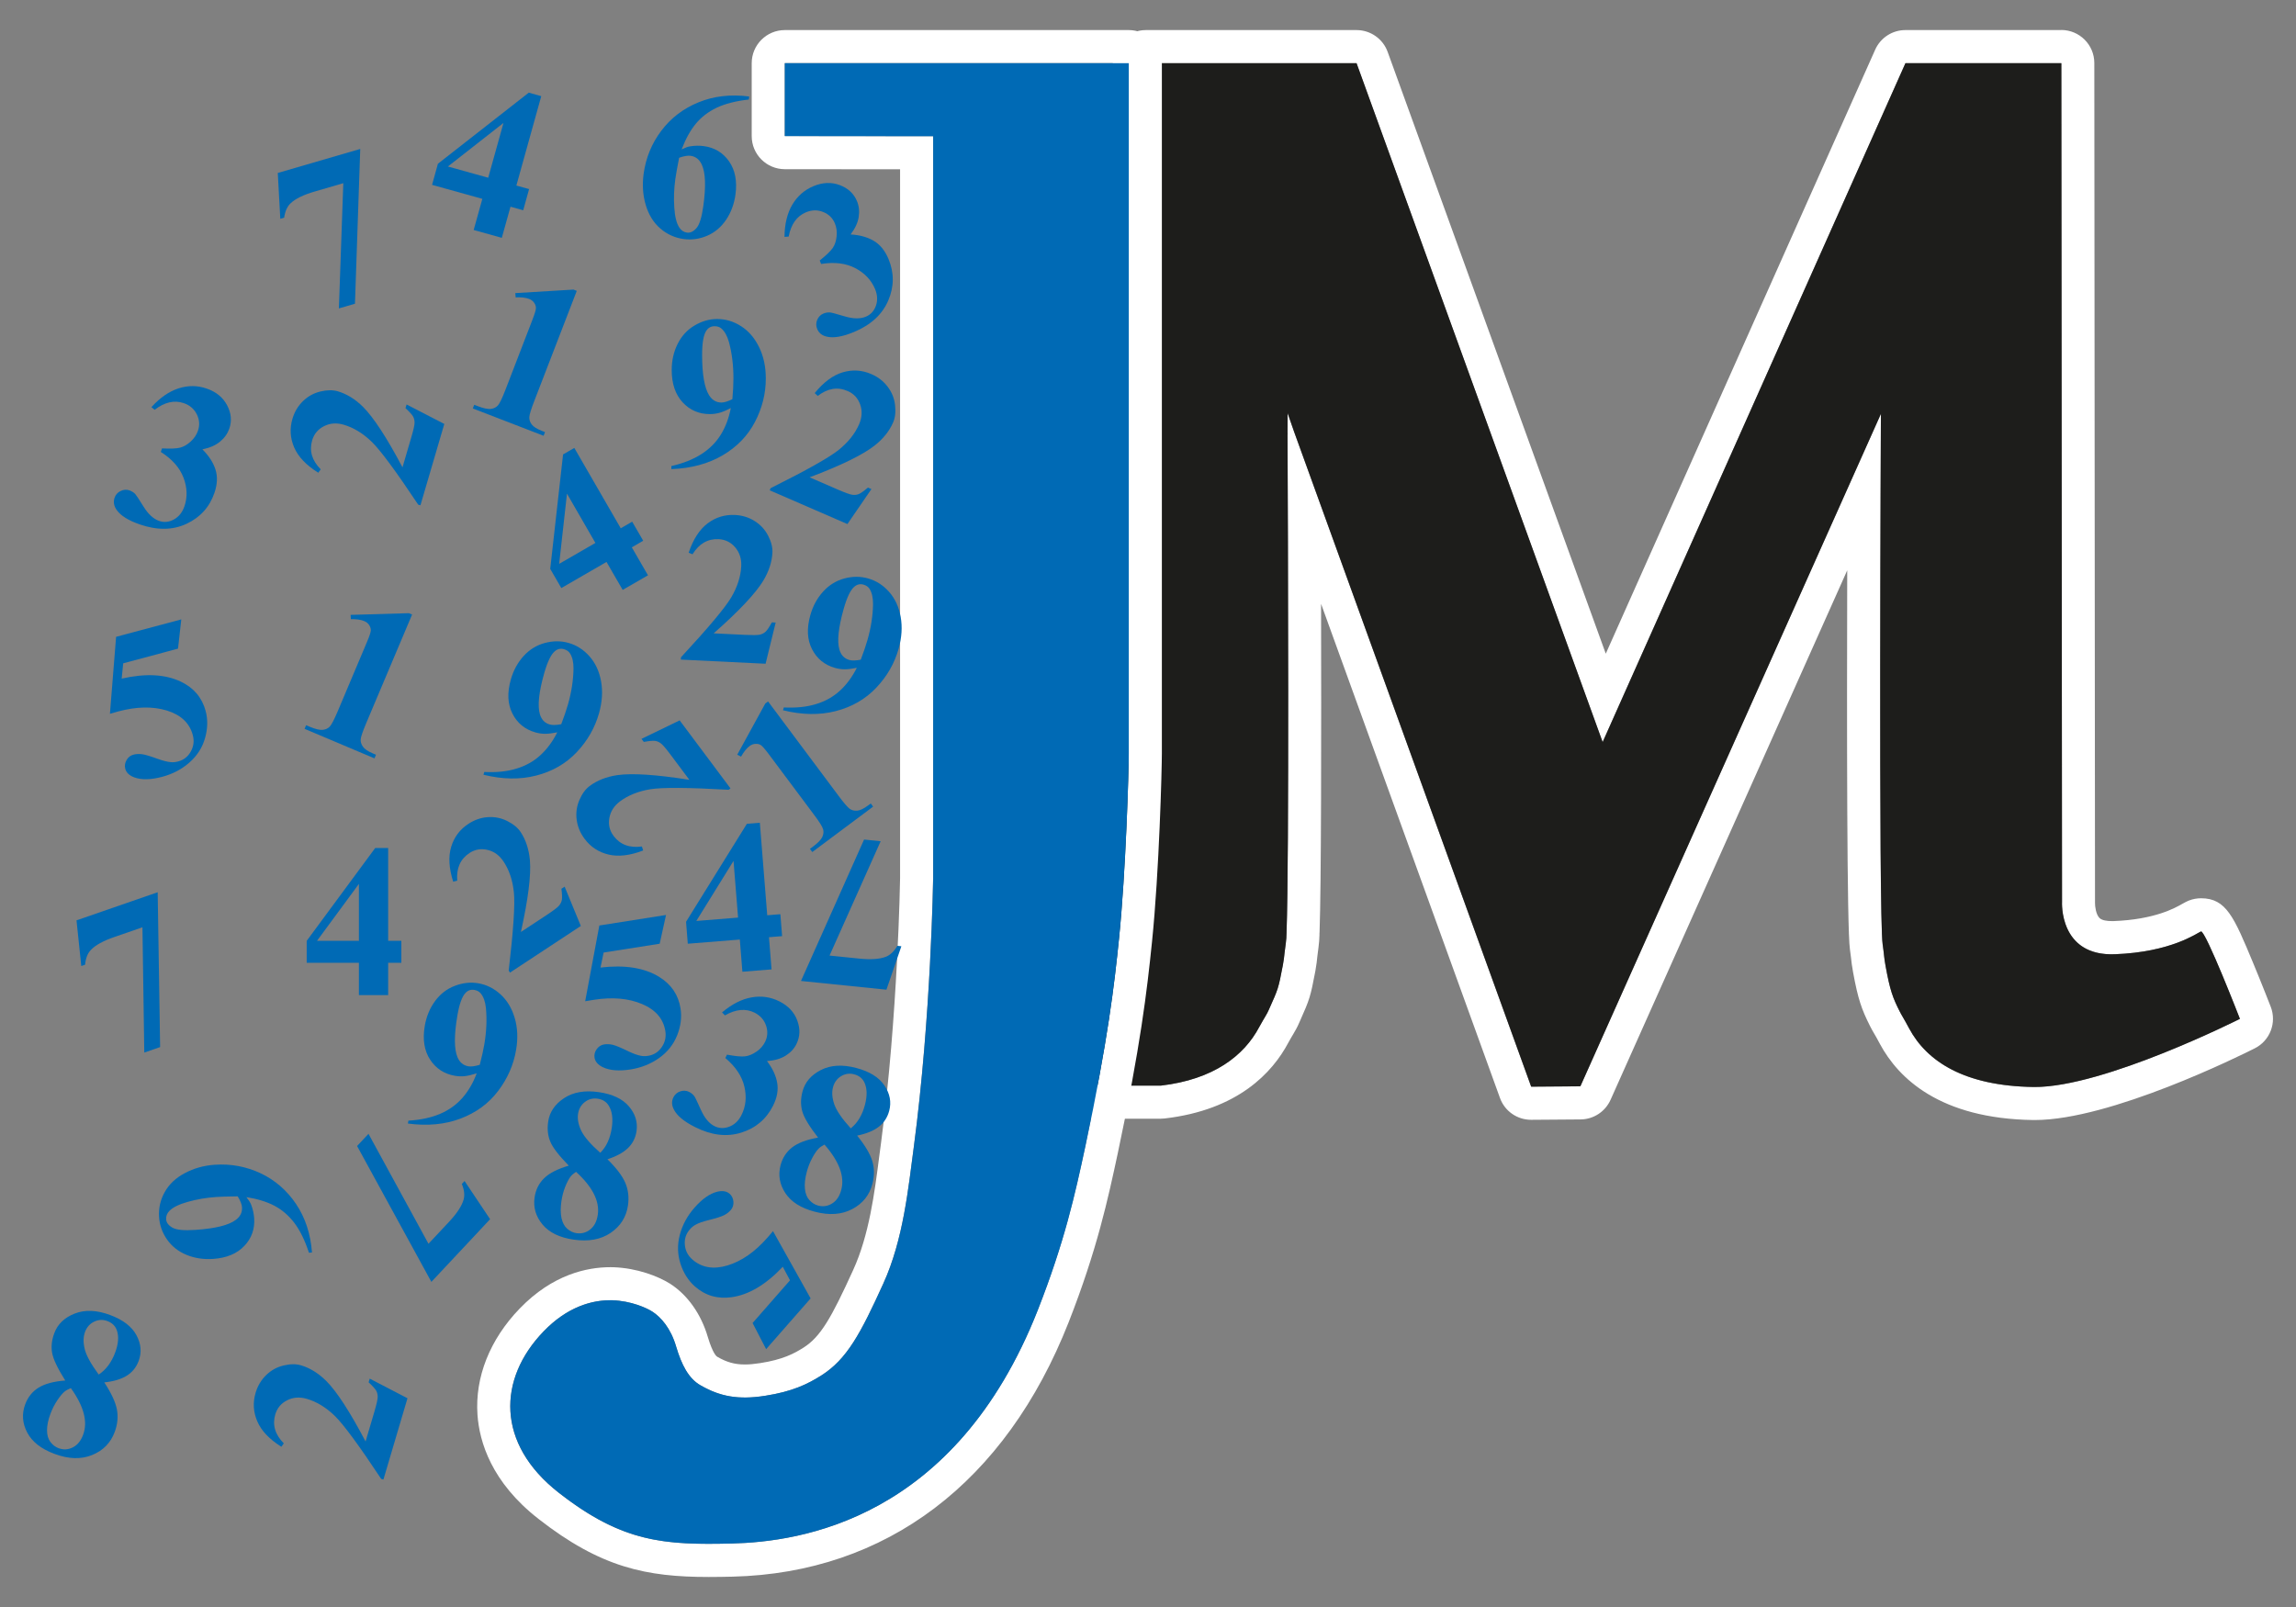
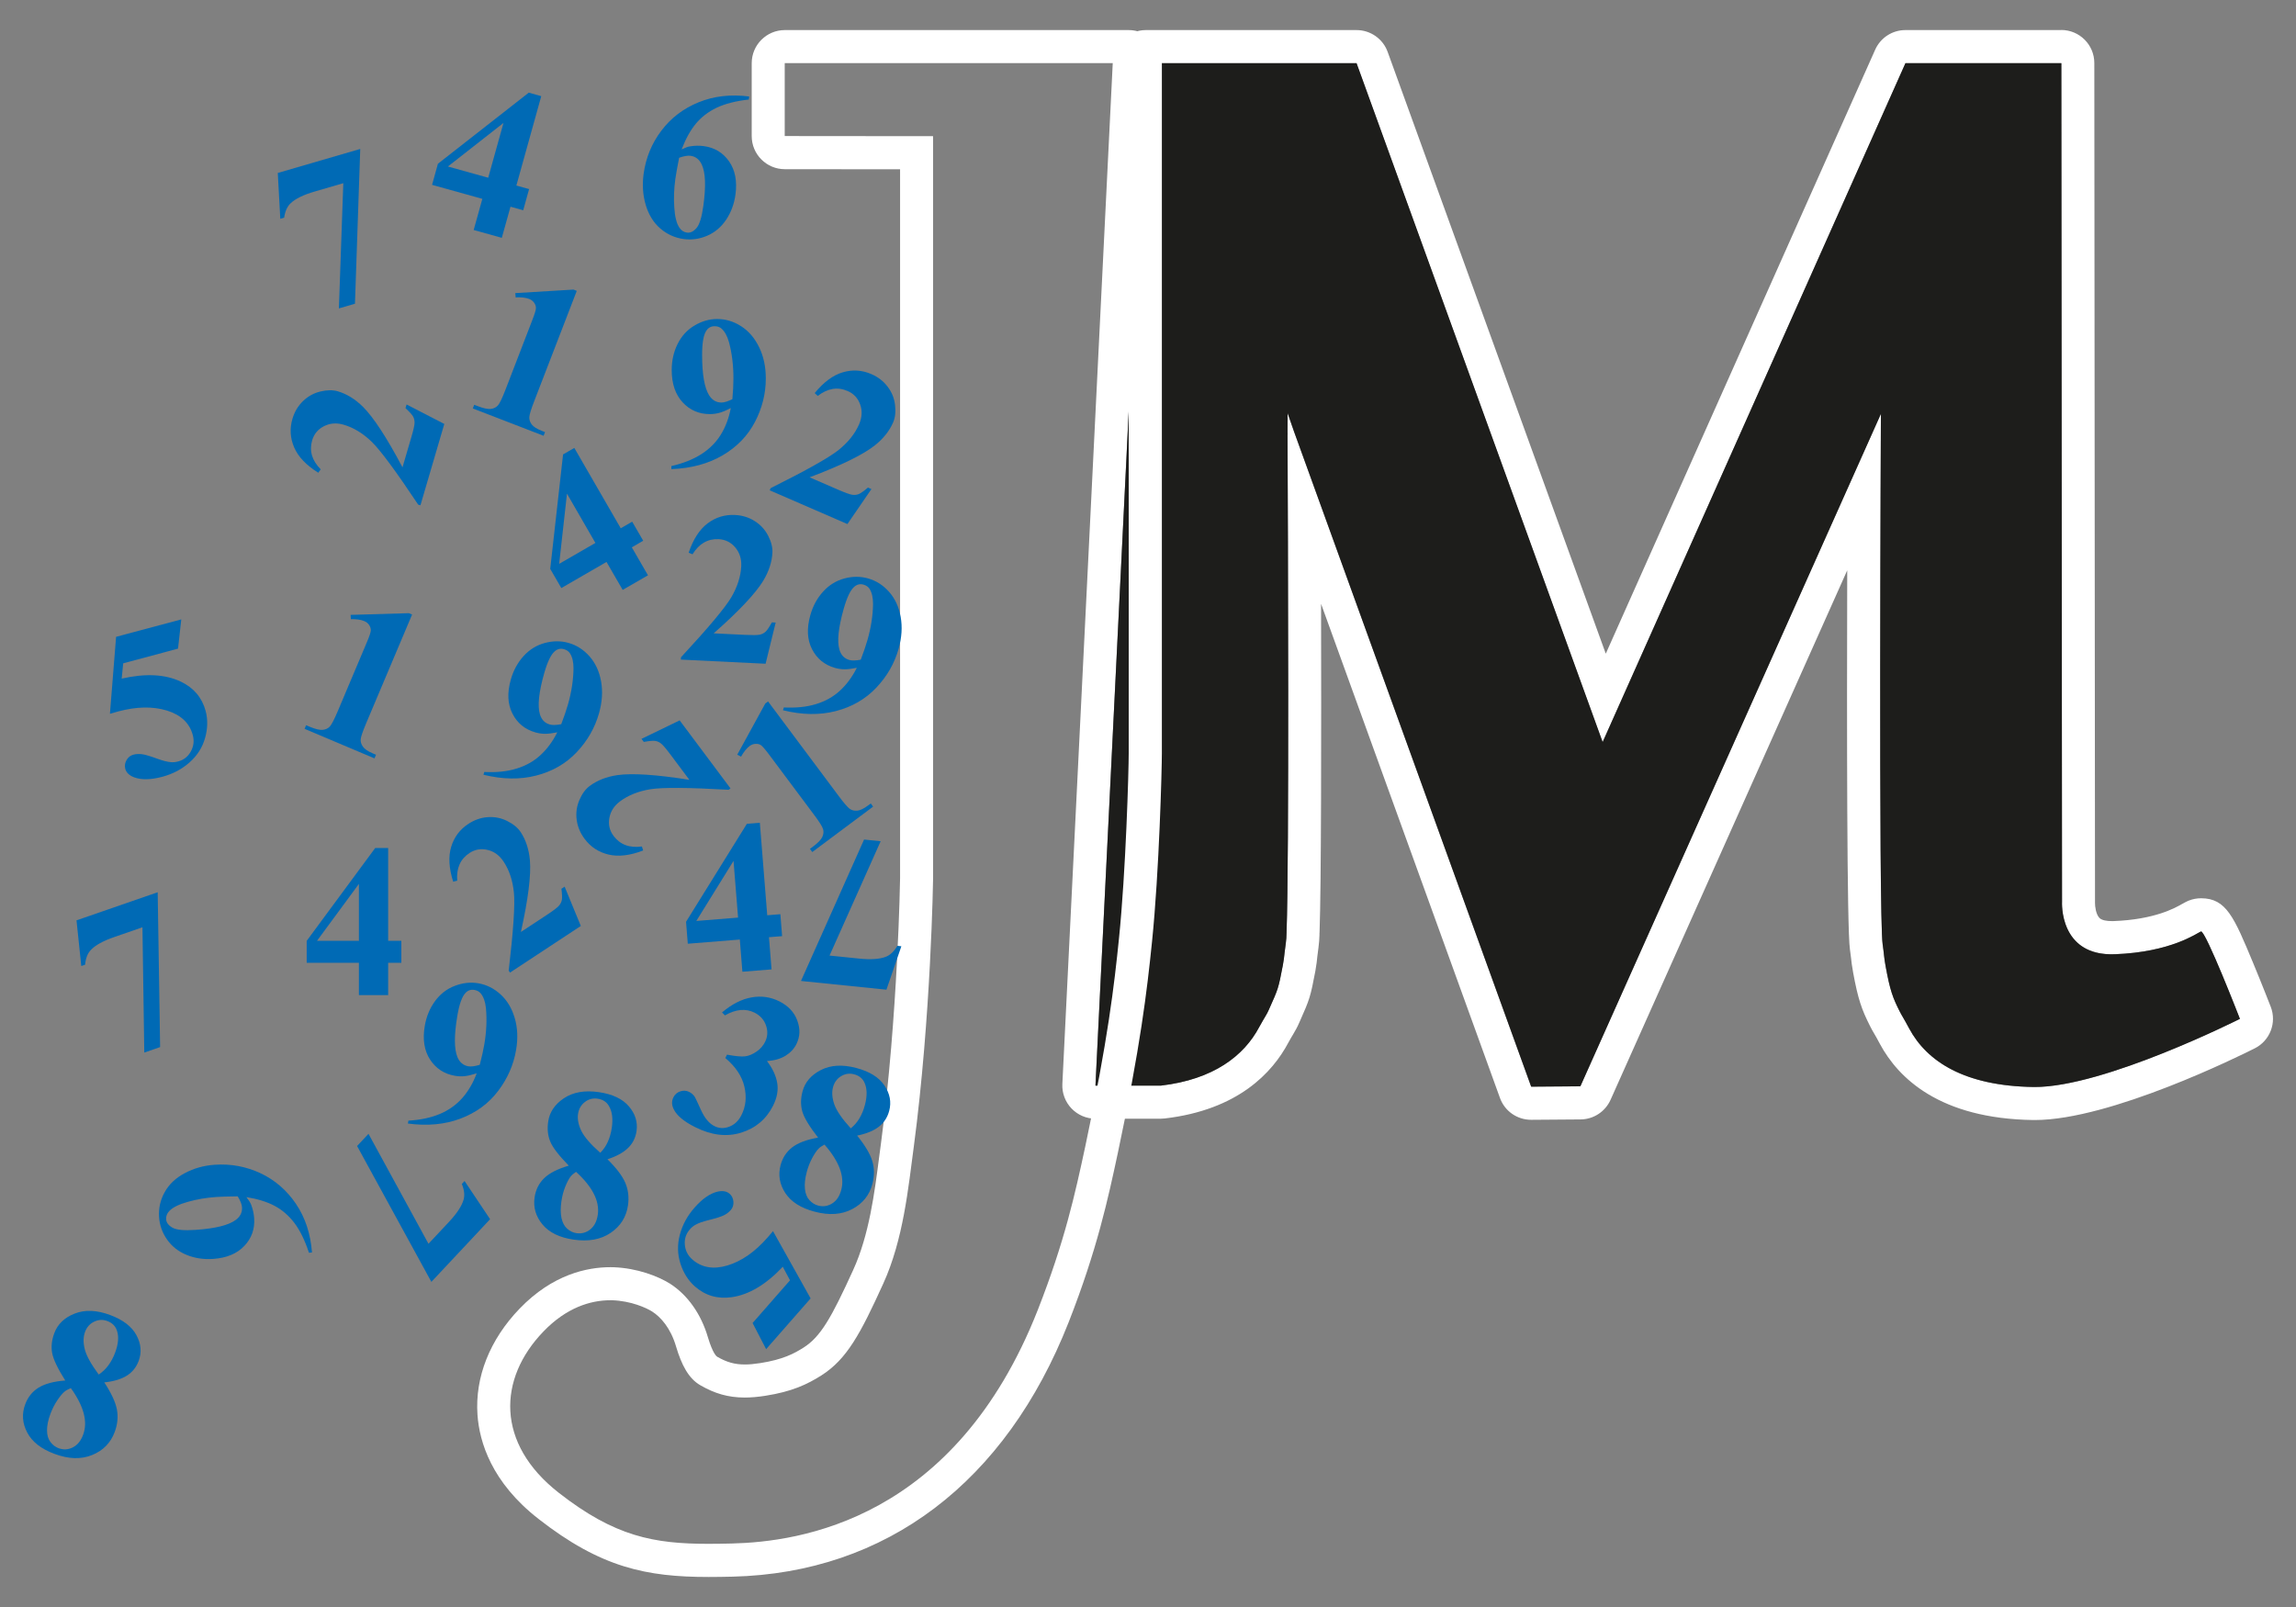
<svg xmlns="http://www.w3.org/2000/svg" id="Layer_1" version="1.1" viewBox="0 0 500 350">
  <rect x="0" y="0" width="500" height="350" fill="#808080" stroke="none" />
  <defs>
    <style>
      .st0 {
        fill: #1d1d1b;
      }

      .st1 {
        fill: #006ab5;
      }

      .st2 {
        fill: #fff;
      }
    </style>
  </defs>
  <g>
    <path class="st2" d="M448.89,13.76l.15,182.65s-.68,11.43,10.8,11.43c.23,0,.47,0,.71-.01,12.21-.45,17.84-4.57,18.74-4.96,0,0,.02,0,.03,0,1.07,0,8.46,19.04,8.46,19.04,0,0-29.41,14.84-44.66,14.84-.07,0-.15,0-.22,0-15.17-.21-23.3-5.59-27.14-12.73-1.24-2.34-1.6-2.78-2.11-3.81-1.46-2.9-2.06-4.47-3.02-9.73-.36-1.89-.36-2.91-.65-4.8-.92-6-.38-115.54-.38-115.54l-65.45,146.46-10.71.08-51.62-142.61-1.42-4.08s0,1.5-.02,4.21c.02.17.02.36,0,.56.09,19.86.37,92.97-.21,108.14v.17c-.04,1.13-.04,1.47-.16,2.32-.12.85-.21,1.52-.28,2.17-.08.82-.17,1.6-.36,2.62-1,5.24-1,5.12-3.05,9.72-.46,1.08-.85,1.51-2.12,3.82-3.29,6.2-9.91,11.39-21.4,12.73h-14.25l10.99-222.68h45.87l53.59,147.86L414.95,13.76h33.95M448.89,6.55h-33.95c-2.85,0-5.42,1.67-6.58,4.27l-58.67,131.55L302.19,11.3c-1.03-2.85-3.74-4.75-6.78-4.75h-45.87c-3.84,0-7.01,3.01-7.2,6.85l-10.99,222.68c-.1,1.97.62,3.9,1.98,5.33s3.25,2.24,5.22,2.24h14.25c.28,0,.56-.02.83-.05,16-1.86,23.48-10.01,26.93-16.51.44-.81.79-1.39,1.06-1.84.45-.77.88-1.49,1.33-2.55l.17-.38c2.08-4.66,2.27-5.26,3.32-10.8.25-1.39.36-2.39.44-3.23.06-.55.13-1.13.24-1.87.16-1.17.18-1.8.22-2.76v-.35c.01-.08.02-.17.02-.25v-.03c.37-10.07.39-43.4.33-71.52l38.96,107.63c1.03,2.86,3.74,4.75,6.78,4.75.02,0,.04,0,.06,0l10.71-.08c2.82-.02,5.37-1.69,6.53-4.27l51.54-115.32c-.09,34.37-.07,78.23.59,82.55.11.7.17,1.25.23,1.78.1.9.21,1.92.47,3.28,1.07,5.82,1.85,8.01,3.66,11.61.29.59.56,1.06.91,1.66.29.49.66,1.12,1.26,2.27,4,7.43,13.01,16.28,33.41,16.57h.32c16.49,0,44.74-14.02,47.91-15.62,3.31-1.67,4.81-5.58,3.47-9.04-.08-.2-1.9-4.9-3.89-9.68-4.11-9.87-5.81-13.96-11.29-13.96-.89,0-1.8.17-2.62.49-.09.03-.18.07-.26.11-.25.11-.68.32-1.26.65-1.47.84-5.94,3.39-14.9,3.72-.16,0-.3,0-.44,0-.9,0-2.09-.12-2.65-.69-.76-.77-.97-2.54-.96-3.22,0-.14,0-.18,0-.32l-.15-182.65c0-3.98-3.23-7.2-7.21-7.2h0Z" />
    <path class="st0" d="M238.56,236.44l10.99-222.68h45.87l53.59,147.86L414.95,13.76h33.95l.15,182.65s-.7,11.9,11.51,11.42c12.21-.45,17.84-4.57,18.74-4.96.96-.37,8.49,19.03,8.49,19.03,0,0-29.7,14.99-44.88,14.84-15.17-.21-23.3-5.59-27.14-12.73-1.24-2.34-1.6-2.78-2.11-3.81-1.46-2.9-2.06-4.47-3.02-9.73-.36-1.89-.36-2.91-.65-4.8-.92-6-.38-115.54-.38-115.54l-65.45,146.46-10.71.08-51.62-142.61-1.42-4.08s0,1.5-.02,4.21c.02.17.02.36,0,.56.09,19.86.37,92.97-.21,108.14v.17c-.04,1.13-.04,1.47-.16,2.32-.12.85-.21,1.52-.28,2.17-.08.82-.17,1.6-.36,2.62-1,5.24-1,5.12-3.05,9.72-.46,1.08-.85,1.51-2.12,3.82-3.29,6.2-9.91,11.39-21.4,12.73h-14.25Z" />
  </g>
  <g>
    <path class="st2" d="M245.8,13.76v150.27c0,3.85-.63,25.83-2.12,40.37-1.01,9.95-2.41,22.13-7.33,45.24-2.25,10.5-4.52,20.8-10.35,35.66-18.02,45.83-51.92,50.51-66.64,50.87-1.75.04-3.42.07-5.03.07-11.92,0-20.44-1.57-32.66-11.13-13.7-10.7-13.27-24.81-3.32-35.12,4.98-5.18,10.22-6.8,14.53-6.8.16,0,.32,0,.47,0,4.12.15,7.4,1.66,8.66,2.45,1.89,1.21,4.05,3.61,5.23,7.67,1.17,3.9,2.68,6.93,5.31,8.41,3.03,1.75,5.98,2.66,9.63,2.66,1.37,0,2.84-.13,4.45-.38,5.87-.91,9.18-2.51,12.21-4.42,5.6-3.55,8.54-9.1,13.5-20,4.39-9.62,5.47-20.97,6.66-29.86,3.77-28.44,4.2-58.42,4.2-58.42V29.66l-32.31-.03v-15.88h74.89M245.8,6.55h-74.89c-3.98,0-7.21,3.23-7.21,7.21v15.88c0,3.98,3.22,7.2,7.2,7.21l25.11.02v154.42c0,.19-.47,29.81-4.13,57.48-.13.96-.26,1.95-.39,2.97-1.04,8.09-2.22,17.25-5.69,24.85-4.75,10.43-7.09,14.55-10.81,16.91-2.03,1.28-4.44,2.6-9.44,3.38-1.28.2-2.36.3-3.35.3-2.21,0-3.95-.49-6.02-1.69-.09-.05-.92-.58-2.02-4.24-1.47-5.04-4.41-9.21-8.25-11.67-2.61-1.63-7.15-3.39-12.28-3.58-.28,0-.51-.01-.73-.01-5.04,0-12.55,1.56-19.73,9.01-6.5,6.73-9.76,14.95-9.19,23.14.42,5.94,3.06,14.69,13.27,22.66,13.61,10.64,23.54,12.66,37.1,12.66,1.66,0,3.39-.03,5.2-.07,33.45-.82,59.44-20.51,73.18-55.44,6.19-15.78,8.58-26.94,10.69-36.79,4.91-23.09,6.37-35.4,7.45-46.02,1.57-15.34,2.15-37.71,2.15-41.1V13.76c0-3.98-3.23-7.21-7.21-7.21h0Z" />
-     <path class="st1" d="M170.91,13.76v15.88l32.31.03v161.62s-.43,29.99-4.2,58.42c-1.19,8.89-2.27,20.24-6.66,29.86-4.96,10.91-7.91,16.45-13.5,20-3.02,1.91-6.34,3.51-12.21,4.42-5.89.94-9.91.14-14.08-2.27-2.63-1.48-4.14-4.5-5.31-8.41-1.18-4.06-3.34-6.46-5.23-7.67-1.26-.79-4.54-2.3-8.66-2.45-4.4-.12-9.84,1.43-15,6.8-9.94,10.31-10.38,24.42,3.32,35.12,13.87,10.85,22.97,11.41,37.69,11.06,14.72-.36,48.62-5.04,66.64-50.87,5.83-14.86,8.1-25.16,10.35-35.66,4.91-23.11,6.32-35.29,7.33-45.24,1.48-14.54,2.12-36.53,2.12-40.37V13.76h-74.89Z" />
  </g>
  <path class="st1" d="M73.8,67.16l.96-27.26-6.25,1.82c-2.45.71-4.19,1.57-5.23,2.56-.73.69-1.2,1.74-1.4,3.13l-.84.25-.55-9.99,17.96-5.23-1.15,33.71-3.49,1.02Z" />
-   <path class="st1" d="M35.02,98.43l.26-.77c1.83.09,3.14.04,3.92-.16.79-.19,1.56-.64,2.32-1.33.76-.69,1.29-1.48,1.59-2.36.42-1.21.33-2.4-.25-3.57-.59-1.17-1.53-1.99-2.85-2.44-2.05-.7-4.16-.22-6.33,1.45l-.71-.57c1.89-2.08,3.86-3.44,5.93-4.1,2.06-.66,4.1-.65,6.11.05,2.06.71,3.54,1.92,4.44,3.63.91,1.71,1.07,3.41.49,5.09-.38,1.09-1.05,2.04-2.02,2.84-.97.8-2.25,1.36-3.84,1.68,1.42,1.42,2.37,2.89,2.85,4.42.48,1.53.4,3.21-.23,5.05-1.06,3.1-3.09,5.34-6.07,6.74-2.99,1.4-6.36,1.45-10.13.16-2.51-.86-4.2-1.91-5.07-3.14-.63-.87-.79-1.76-.48-2.69.23-.67.67-1.16,1.32-1.47.64-.31,1.28-.36,1.91-.14.48.17.9.43,1.25.77.19.2.81,1.12,1.83,2.77,1.02,1.65,2.16,2.69,3.4,3.12,1.08.37,2.15.26,3.22-.33,1.07-.59,1.82-1.54,2.28-2.85.69-2,.62-4.08-.2-6.25-.83-2.17-2.48-4.04-4.95-5.6Z" />
  <path class="st1" d="M157.96,230.42l.36-.72c1.8.34,3.1.46,3.91.37.8-.09,1.63-.43,2.48-1.01.85-.58,1.48-1.29,1.89-2.12.57-1.14.65-2.34.22-3.58-.42-1.24-1.26-2.17-2.49-2.8-1.93-.97-4.09-.77-6.46.59l-.63-.65c2.15-1.81,4.29-2.9,6.43-3.27,2.13-.38,4.15-.09,6.05.86,1.94.98,3.25,2.37,3.91,4.19.67,1.82.6,3.52-.19,5.11-.52,1.04-1.31,1.89-2.38,2.55-1.07.66-2.41,1.05-4.04,1.15,1.22,1.6,1.96,3.18,2.23,4.76.27,1.58-.03,3.23-.9,4.97-1.47,2.92-3.78,4.88-6.92,5.86-3.15.99-6.5.59-10.06-1.2-2.37-1.19-3.91-2.45-4.6-3.79-.51-.94-.55-1.85-.11-2.72.32-.63.82-1.06,1.5-1.28.68-.22,1.32-.18,1.91.12.45.23.83.54,1.13.93.17.23.65,1.22,1.44,2.99.8,1.78,1.78,2.96,2.95,3.54,1.02.51,2.1.55,3.24.11,1.13-.44,2.02-1.28,2.64-2.52.95-1.89,1.16-3.96.63-6.22-.53-2.26-1.91-4.33-4.16-6.22Z" />
-   <path class="st1" d="M178.82,57.49l-.31-.75c1.43-1.15,2.37-2.06,2.83-2.72.46-.67.74-1.51.85-2.54.11-1.02-.02-1.96-.37-2.81-.49-1.18-1.35-2.02-2.56-2.5-1.21-.49-2.46-.47-3.75.07-1.99.83-3.25,2.6-3.76,5.29l-.91.06c.03-2.81.6-5.15,1.7-7.01,1.1-1.86,2.64-3.21,4.6-4.03,2.01-.84,3.92-.92,5.73-.24,1.81.68,3.06,1.84,3.75,3.48.45,1.07.57,2.22.38,3.47-.19,1.24-.78,2.51-1.76,3.8,2.01.12,3.69.59,5.07,1.41,1.37.82,2.43,2.14,3.18,3.93,1.26,3.02,1.24,6.05-.06,9.07-1.3,3.03-3.79,5.31-7.47,6.84-2.45,1.02-4.41,1.36-5.87,1.02-1.05-.23-1.76-.79-2.13-1.69-.27-.65-.27-1.31,0-1.97.28-.65.72-1.11,1.34-1.37.47-.2.95-.28,1.45-.25.27.01,1.34.3,3.2.85,1.86.56,3.4.58,4.61.07,1.05-.44,1.79-1.24,2.19-2.38.41-1.15.34-2.36-.19-3.65-.82-1.95-2.25-3.46-4.3-4.54-2.05-1.07-4.53-1.38-7.43-.91Z" />
  <path class="st1" d="M95.37,35.66l19.78-15.48,2.72.76-5.42,19.47,2.77.77-1.28,4.61-2.77-.77-1.89,6.78-6.13-1.71,1.89-6.78-10.95-3.05,1.28-4.62ZM97.53,36.26l8.79,2.45,3.32-11.93-12.11,9.49Z" />
  <path class="st1" d="M96.76,92.32l-5.2,17.73-.49-.14c-4.88-7.33-8.27-11.91-10.16-13.73-1.9-1.82-3.91-3.04-6.04-3.67-1.56-.46-2.99-.36-4.31.31-1.31.66-2.17,1.69-2.58,3.08-.67,2.28-.05,4.39,1.86,6.32l-.53.74c-2.61-1.63-4.36-3.46-5.24-5.49-.88-2.03-1.01-4.11-.39-6.24.45-1.53,1.21-2.81,2.29-3.86,1.08-1.05,2.34-1.75,3.79-2.1,1.44-.35,2.71-.36,3.79-.05,1.97.58,3.81,1.71,5.51,3.4,2.3,2.3,5.16,6.68,8.59,13.16l1.91-6.51c.47-1.6.71-2.66.72-3.18,0-.52-.1-.98-.33-1.39-.22-.4-.78-1.01-1.65-1.81l.24-.8,8.21,4.24Z" />
  <path class="st1" d="M184.57,114.15l-16.95-7.36.2-.47c7.88-3.93,12.84-6.72,14.88-8.38,2.04-1.66,3.5-3.5,4.39-5.54.64-1.49.72-2.92.23-4.3-.49-1.38-1.4-2.37-2.74-2.94-2.18-.95-4.34-.59-6.5,1.07l-.66-.62c1.94-2.38,3.98-3.89,6.1-4.52,2.12-.63,4.2-.5,6.24.39,1.46.63,2.64,1.55,3.55,2.75.91,1.2,1.45,2.54,1.61,4.02.17,1.48.02,2.73-.43,3.77-.82,1.88-2.17,3.57-4.06,5.05-2.57,2-7.28,4.3-14.12,6.89l6.22,2.7c1.53.66,2.55,1.03,3.07,1.1.51.07.99.02,1.41-.15.43-.18,1.1-.65,2-1.42l.76.33-5.23,7.62Z" />
  <path class="st1" d="M25.28,138.7l14.2-3.8-.71,6.37-11.94,3.2-.33,3.33c5.19-1.18,9.5-.96,12.9.67,2.8,1.34,4.6,3.47,5.38,6.37.5,1.86.46,3.83-.12,5.89-.58,2.06-1.7,3.83-3.37,5.31-1.67,1.48-3.65,2.53-5.94,3.14-2.48.66-4.5.71-6.08.14-1.1-.41-1.76-1.03-1.99-1.87-.17-.64-.08-1.27.27-1.89.35-.62.85-1.02,1.49-1.19.58-.16,1.2-.19,1.86-.11.66.08,1.85.43,3.57,1.06,1.07.38,1.98.61,2.69.67.51.06,1.06,0,1.64-.15,1.22-.33,2.14-1.05,2.76-2.18.62-1.13.76-2.31.42-3.57-.7-2.62-2.59-4.4-5.65-5.34-3.06-.93-6.59-.87-10.59.2-.4.11-1,.28-1.8.51l1.34-16.75Z" />
  <path class="st1" d="M176.53,282.79l-9.69,11.05-2.95-5.69,8.15-9.3-1.57-2.95c-3.66,3.87-7.36,6.08-11.1,6.62-3.08.44-5.75-.33-8.01-2.31-1.45-1.27-2.51-2.93-3.17-4.97-.66-2.04-.71-4.14-.15-6.29.56-2.15,1.63-4.13,3.19-5.91,1.69-1.93,3.35-3.09,4.97-3.49,1.14-.27,2.03-.12,2.69.45.5.44.77,1.01.83,1.73.05.71-.14,1.32-.58,1.82-.4.45-.89.83-1.48,1.13-.59.3-1.78.67-3.55,1.11-1.11.28-1.98.59-2.61.94-.46.24-.88.58-1.28,1.04-.83.95-1.2,2.06-1.08,3.34.11,1.28.65,2.34,1.63,3.2,2.04,1.79,4.6,2.22,7.66,1.3,3.07-.93,5.96-2.94,8.69-6.05.27-.31.68-.79,1.22-1.42l8.2,14.67Z" />
  <path class="st1" d="M89.74,133.85l-9.99,23.65c-.75,1.78-1.15,2.94-1.2,3.5-.05.55.11,1.09.48,1.62.36.52,1.09,1.02,2.19,1.48l.66.28-.33.79-15.22-6.43.33-.79.76.32c1.24.52,2.18.75,2.83.69.65-.06,1.17-.3,1.57-.72.39-.42.97-1.54,1.74-3.36l6.33-14.99c.57-1.34.85-2.2.86-2.59.01-.39-.11-.77-.35-1.16-.25-.38-.6-.67-1.06-.86-.72-.31-1.7-.45-2.93-.43l-.06-.93,12.7-.37.7.3Z" />
  <path class="st1" d="M167.26,152.77l15.36,20.57c1.15,1.55,1.96,2.48,2.41,2.81.45.32,1,.46,1.64.41.63-.05,1.43-.43,2.38-1.14l.58-.43.51.69-13.25,9.89-.51-.69.67-.5c1.08-.8,1.75-1.5,2.02-2.09.27-.59.33-1.16.17-1.71-.16-.56-.83-1.62-2.02-3.2l-9.74-13.04c-.87-1.16-1.46-1.84-1.79-2.06-.33-.21-.72-.3-1.17-.27-.46.02-.88.18-1.28.47-.63.47-1.25,1.24-1.86,2.31l-.83-.42,6.1-11.14.61-.46Z" />
  <path class="st1" d="M66.8,204.9l14.91-20.21h2.82v20.21h2.87v4.79h-2.87v7.04h-6.37v-7.04h-11.37v-4.79ZM69.04,204.9h9.12v-12.39l-9.12,12.39Z" />
-   <path class="st1" d="M191.78,183.22l-11.13,24.9,6.47.66c2.54.26,4.47.12,5.82-.41.93-.37,1.76-1.16,2.48-2.37l.87.09-3.25,9.46-18.61-1.9,13.74-30.8,3.62.37Z" />
+   <path class="st1" d="M191.78,183.22l-11.13,24.9,6.47.66c2.54.26,4.47.12,5.82-.41.93-.37,1.76-1.16,2.48-2.37l.87.09-3.25,9.46-18.61-1.9,13.74-30.8,3.62.37" />
  <path class="st1" d="M67.93,272.79l-.65.05c-.9-2.74-1.97-4.91-3.2-6.52-1.23-1.61-2.68-2.85-4.34-3.72-1.66-.87-3.69-1.49-6.08-1.87.51.65.85,1.19,1.02,1.62.38.98.6,1.98.67,2.99.16,2.34-.56,4.35-2.15,6.03-1.6,1.68-3.86,2.62-6.8,2.82-2.06.14-3.99-.15-5.77-.88-1.78-.73-3.2-1.84-4.24-3.33-1.05-1.49-1.63-3.12-1.75-4.89-.13-1.92.27-3.74,1.22-5.44.94-1.71,2.4-3.09,4.37-4.14,1.97-1.05,4.15-1.67,6.53-1.83,3.51-.24,6.84.38,9.98,1.85,3.14,1.48,5.72,3.71,7.72,6.68,2.01,2.98,3.17,6.5,3.48,10.56ZM51.77,260.56c-2.14.03-3.69.07-4.68.14-2.13.15-4.17.49-6.12,1.04-1.96.54-3.31,1.2-4.06,1.97-.54.54-.78,1.17-.73,1.86.05.71.5,1.31,1.37,1.81.86.5,2.56.66,5.08.48,4.25-.29,7.15-1.01,8.69-2.15,1-.73,1.46-1.66,1.38-2.79-.04-.61-.35-1.4-.93-2.35Z" />
  <path class="st1" d="M88.83,244.71l.11-.64c2.63-.15,4.91-.64,6.86-1.46,1.95-.83,3.57-1.99,4.88-3.47,1.31-1.49,2.35-3.27,3.13-5.37-1.03.33-1.89.53-2.58.61-.7.08-1.41.05-2.14-.07-2.34-.4-4.15-1.57-5.43-3.53-1.27-1.95-1.66-4.4-1.16-7.33.35-2.04,1.09-3.84,2.22-5.39s2.56-2.67,4.28-3.33c1.73-.67,3.43-.86,5.13-.58,1.81.31,3.44,1.11,4.87,2.42,1.43,1.31,2.47,3.02,3.09,5.15.63,2.13.73,4.44.3,6.95-.55,3.26-1.86,6.24-3.93,8.96-2.06,2.72-4.8,4.72-8.19,6-3.39,1.28-7.21,1.64-11.45,1.07ZM104.48,231.91c.44-1.68.77-3.16.99-4.46.47-2.77.59-5.4.35-7.9-.14-1.38-.52-2.45-1.13-3.19-.32-.4-.79-.65-1.39-.76-.76-.13-1.41.1-1.95.68-.75.8-1.34,2.46-1.76,4.99-.71,4.22-.7,7.21.03,8.97.48,1.15,1.28,1.81,2.39,2,.59.1,1.42-.01,2.48-.33Z" />
  <path class="st1" d="M80.25,246.95l13.06,23.94,4.45-4.75c1.74-1.86,2.81-3.48,3.2-4.87.27-.97.15-2.1-.39-3.41l.6-.64,5.56,8.32-12.79,13.65-16.18-29.59,2.48-2.65Z" />
  <path class="st1" d="M31.42,229.24l-.4-27.28-6.15,2.13c-2.41.83-4.11,1.77-5.1,2.82-.69.73-1.11,1.8-1.24,3.2l-.83.29-1.04-9.95,17.68-6.12.53,33.72-3.43,1.19Z" />
-   <path class="st1" d="M88.74,304.53l-5.24,17.71-.49-.14c-4.86-7.34-8.24-11.92-10.13-13.75-1.89-1.82-3.9-3.05-6.04-3.68-1.56-.46-2.99-.36-4.3.3-1.31.66-2.17,1.68-2.59,3.07-.67,2.28-.06,4.39,1.85,6.32l-.53.74c-2.61-1.64-4.35-3.47-5.23-5.51-.88-2.03-1.01-4.11-.38-6.24.45-1.52,1.22-2.81,2.3-3.86,1.08-1.05,2.35-1.75,3.79-2.09,1.45-.35,2.71-.36,3.79-.04,1.97.58,3.8,1.72,5.51,3.41,2.3,2.31,5.15,6.7,8.56,13.18l1.92-6.5c.47-1.6.71-2.66.72-3.18,0-.52-.1-.98-.33-1.39-.22-.4-.78-1.01-1.65-1.82l.24-.8,8.2,4.26Z" />
  <path class="st1" d="M22.72,301.09c1.5,2.29,2.41,4.24,2.73,5.84.31,1.61.16,3.26-.47,4.95-.88,2.37-2.52,4.05-4.92,5.02-2.4.98-5.13.9-8.19-.25-2.91-1.08-4.89-2.63-5.95-4.66-1.06-2.03-1.2-4.07-.43-6.14.59-1.58,1.56-2.79,2.92-3.63,1.36-.84,3.29-1.36,5.8-1.55-1.67-2.65-2.62-4.66-2.86-6.03-.24-1.37-.08-2.8.48-4.29.73-1.97,2.21-3.39,4.44-4.26,2.23-.87,4.8-.77,7.7.31,2.81,1.04,4.72,2.51,5.74,4.39,1.02,1.89,1.18,3.76.49,5.61-.52,1.39-1.38,2.46-2.59,3.22-1.21.76-2.84,1.24-4.88,1.46ZM15.44,302.33c-.6.24-1.05.49-1.37.75-.48.4-1.01,1.04-1.6,1.92-.59.88-1.08,1.85-1.48,2.91-.51,1.36-.75,2.56-.75,3.61,0,1.05.25,1.9.75,2.54.49.65,1.08,1.1,1.76,1.35,1.06.39,2.09.34,3.1-.17,1.01-.5,1.77-1.43,2.26-2.78,1.04-2.81.15-6.19-2.68-10.13ZM21.49,299.37c.81-.52,1.5-1.19,2.1-1.99.59-.8,1.09-1.73,1.49-2.8.7-1.88.83-3.47.39-4.77-.32-.99-1.02-1.69-2.09-2.09-.97-.36-1.92-.32-2.87.13-.94.45-1.6,1.19-1.99,2.23-.39,1.06-.42,2.29-.08,3.71.34,1.42,1.36,3.27,3.05,5.57Z" />
  <path class="st1" d="M125.6,63.36l-9.24,23.95c-.7,1.8-1.06,2.98-1.09,3.53-.03.56.14,1.09.52,1.6.38.51,1.13.98,2.23,1.41l.67.26-.31.8-15.42-5.95.31-.8.78.3c1.25.48,2.2.68,2.85.6.64-.08,1.15-.34,1.54-.77.38-.43.93-1.57,1.64-3.42l5.85-15.18c.52-1.35.79-2.23.78-2.61,0-.39-.13-.77-.39-1.14-.26-.38-.62-.65-1.08-.83-.73-.28-1.72-.4-2.94-.34l-.09-.93,12.68-.77.71.28Z" />
  <path class="st1" d="M119.82,123.93l2.8-24.96,2.45-1.41,10.11,17.5,2.49-1.44,2.4,4.15-2.48,1.44,3.52,6.09-5.51,3.18-3.52-6.09-9.84,5.69-2.4-4.15ZM121.76,122.81l7.9-4.56-6.19-10.73-1.7,15.29Z" />
  <path class="st1" d="M105.28,168.76l.18-.63c2.62.14,4.95-.1,6.98-.72,2.03-.61,3.77-1.58,5.23-2.92,1.46-1.33,2.69-3,3.69-4.99-1.06.21-1.93.32-2.63.32-.7,0-1.41-.1-2.12-.3-2.28-.65-3.96-2.01-5.01-4.09-1.06-2.08-1.18-4.55-.36-7.42.56-1.99,1.49-3.69,2.78-5.12,1.29-1.42,2.84-2.37,4.62-2.85,1.79-.48,3.51-.49,5.16-.02,1.77.5,3.29,1.48,4.58,2.93,1.29,1.46,2.13,3.27,2.52,5.45.39,2.18.24,4.5-.45,6.95-.9,3.18-2.52,6-4.87,8.49-2.35,2.48-5.28,4.17-8.79,5.07-3.51.91-7.35.85-11.5-.17ZM122.22,157.73c.62-1.62,1.11-3.06,1.47-4.32.77-2.7,1.17-5.31,1.2-7.82.01-1.39-.25-2.49-.77-3.3-.28-.43-.72-.73-1.31-.9-.74-.21-1.41-.06-2.01.47-.83.71-1.59,2.3-2.29,4.77-1.17,4.11-1.48,7.09-.94,8.92.35,1.19,1.07,1.94,2.15,2.24.58.17,1.41.14,2.5-.06Z" />
  <path class="st1" d="M170.51,154.7l.18-.62c2.62.13,4.95-.1,6.98-.72,2.03-.61,3.77-1.58,5.23-2.92,1.46-1.33,2.69-3,3.69-4.99-1.06.21-1.93.32-2.63.32-.7,0-1.41-.1-2.12-.3-2.28-.65-3.95-2.01-5.01-4.09-1.06-2.08-1.17-4.55-.36-7.42.56-1.99,1.49-3.69,2.79-5.12,1.29-1.42,2.84-2.37,4.62-2.85,1.79-.48,3.51-.48,5.16-.01,1.77.5,3.3,1.48,4.58,2.93,1.29,1.46,2.13,3.27,2.52,5.45.39,2.18.24,4.5-.45,6.95-.9,3.18-2.52,6-4.87,8.48-2.35,2.48-5.28,4.17-8.79,5.08-3.51.91-7.35.85-11.5-.17ZM187.45,143.67c.62-1.62,1.11-3.06,1.47-4.32.77-2.7,1.17-5.31,1.2-7.82,0-1.39-.25-2.49-.77-3.3-.28-.43-.72-.73-1.31-.9-.74-.21-1.41-.05-2.01.47-.83.71-1.59,2.3-2.29,4.77-1.16,4.11-1.48,7.09-.94,8.92.35,1.19,1.07,1.94,2.15,2.25.58.17,1.41.14,2.5-.06Z" />
  <path class="st1" d="M148.02,156.91l11.06,14.8-.41.3c-8.8-.5-14.49-.54-17.08-.11-2.59.43-4.78,1.3-6.56,2.63-1.3.97-2.07,2.18-2.33,3.62-.26,1.45.05,2.75.92,3.91,1.42,1.9,3.48,2.67,6.17,2.3l.27.87c-2.87,1.11-5.39,1.4-7.54.89-2.15-.51-3.9-1.65-5.22-3.43-.95-1.27-1.52-2.66-1.72-4.15-.19-1.49,0-2.92.59-4.29.59-1.37,1.33-2.39,2.24-3.06,1.64-1.23,3.65-2.02,6.03-2.37,3.22-.46,8.45-.12,15.68,1.02l-4.06-5.43c-1-1.34-1.7-2.16-2.11-2.48-.41-.32-.85-.51-1.31-.57-.46-.06-1.28.02-2.44.23l-.5-.67,8.32-4.03Z" />
-   <path class="st1" d="M130.52,201.57l14.52-2.29-1.38,6.26-12.21,1.92-.68,3.27c5.29-.63,9.55.05,12.76,2.02,2.65,1.63,4.21,3.93,4.67,6.9.3,1.91.05,3.86-.74,5.85-.8,1.99-2.1,3.63-3.91,4.92-1.81,1.29-3.89,2.13-6.24,2.5-2.53.4-4.55.23-6.06-.5-1.05-.52-1.64-1.21-1.78-2.06-.1-.65.05-1.27.47-1.86.42-.58.95-.92,1.61-1.03.6-.09,1.22-.07,1.87.08.65.15,1.79.62,3.44,1.43,1.03.49,1.9.81,2.61.95.5.11,1.05.12,1.65.03,1.25-.2,2.24-.82,2.97-1.88.73-1.05,1-2.22.8-3.5-.42-2.68-2.11-4.65-5.06-5.9-2.95-1.26-6.46-1.56-10.55-.92-.41.06-1.03.17-1.85.31l3.09-16.52Z" />
  <path class="st1" d="M132.29,252.49c1.95,1.92,3.25,3.64,3.89,5.14.64,1.51.83,3.15.57,4.94-.37,2.5-1.62,4.48-3.76,5.94-2.14,1.46-4.83,1.95-8.07,1.48-3.07-.45-5.33-1.55-6.79-3.31-1.46-1.76-2.03-3.73-1.71-5.91.25-1.67.94-3.05,2.09-4.17,1.15-1.11,2.93-2.02,5.35-2.72-2.18-2.24-3.54-4.01-4.05-5.3-.52-1.29-.66-2.73-.43-4.3.3-2.08,1.45-3.77,3.45-5.1,1.99-1.32,4.53-1.76,7.6-1.31,2.96.43,5.14,1.47,6.53,3.1,1.39,1.63,1.94,3.42,1.66,5.38-.21,1.47-.84,2.7-1.86,3.69-1.03,1-2.52,1.81-4.47,2.45ZM125.44,255.23c-.54.36-.93.7-1.18,1.02-.38.49-.77,1.23-1.17,2.22-.39.99-.67,2.04-.83,3.15-.21,1.43-.2,2.67.02,3.69.23,1.02.65,1.8,1.26,2.32.62.53,1.28.85,2,.95,1.11.16,2.11-.11,3-.82.88-.7,1.43-1.77,1.64-3.19.43-2.96-1.15-6.08-4.74-9.35ZM130.73,251.07c.68-.68,1.22-1.47,1.63-2.38.41-.91.7-1.92.87-3.06.29-1.99.08-3.57-.62-4.74-.52-.91-1.35-1.44-2.48-1.6-1.02-.15-1.95.09-2.77.73-.82.63-1.32,1.5-1.48,2.6-.16,1.11.07,2.33.7,3.65.63,1.31,2.01,2.92,4.15,4.81Z" />
  <path class="st1" d="M186.67,247.34c1.72,2.13,2.82,3.98,3.29,5.54.47,1.57.48,3.23.02,4.98-.64,2.45-2.11,4.28-4.4,5.48-2.29,1.21-5.02,1.4-8.18.56-3-.79-5.13-2.14-6.38-4.05-1.25-1.91-1.6-3.93-1.04-6.07.43-1.62,1.28-2.92,2.55-3.9,1.27-.97,3.14-1.68,5.62-2.11-1.92-2.47-3.06-4.37-3.44-5.72-.37-1.35-.36-2.78.05-4.32.53-2.03,1.87-3.59,4-4.68,2.13-1.09,4.7-1.24,7.7-.45,2.89.76,4.94,2.03,6.14,3.81,1.2,1.78,1.55,3.62,1.04,5.53-.38,1.43-1.13,2.59-2.26,3.46-1.13.88-2.7,1.52-4.71,1.93ZM179.55,249.29c-.58.3-1,.59-1.28.88-.44.44-.91,1.13-1.41,2.07s-.9,1.95-1.18,3.04c-.37,1.4-.5,2.62-.39,3.67.11,1.04.44,1.86.99,2.45.56.6,1.18.98,1.88,1.17,1.09.29,2.11.13,3.07-.47.96-.6,1.62-1.6,1.98-2.99.76-2.89-.46-6.17-3.66-9.82ZM185.27,245.75c.75-.6,1.38-1.33,1.89-2.18.51-.85.91-1.83,1.2-2.94.51-1.94.48-3.53-.08-4.78-.42-.96-1.18-1.58-2.28-1.87-1-.27-1.95-.13-2.84.41-.89.54-1.48,1.35-1.76,2.42-.29,1.09-.19,2.32.28,3.7.48,1.38,1.67,3.13,3.59,5.24Z" />
  <path class="st1" d="M149.4,200.76l13.25-21.34,2.82-.23,1.61,20.15,2.86-.23.38,4.78-2.86.23.56,7.01-6.35.51-.56-7.01-11.33.91-.38-4.78ZM151.64,200.58l9.09-.73-.99-12.35-8.1,13.08Z" />
  <path class="st1" d="M163.15,21.04l-.09.64c-2.86.32-5.21.93-7.03,1.8-1.82.88-3.33,2.04-4.52,3.49-1.19,1.45-2.21,3.31-3.07,5.57.74-.36,1.34-.59,1.8-.66,1.04-.17,2.06-.19,3.07-.05,2.32.32,4.14,1.43,5.47,3.33,1.32,1.9,1.78,4.32,1.38,7.23-.28,2.05-.96,3.87-2.03,5.47-1.08,1.6-2.45,2.76-4.12,3.48-1.67.72-3.39.96-5.14.72-1.91-.26-3.61-1.03-5.08-2.3-1.48-1.27-2.53-2.98-3.17-5.12-.63-2.14-.78-4.4-.46-6.77.48-3.49,1.76-6.62,3.85-9.39,2.09-2.78,4.79-4.84,8.12-6.2,3.32-1.36,7.01-1.78,11.05-1.26ZM147.89,34.37c-.41,2.09-.68,3.63-.82,4.61-.29,2.11-.37,4.18-.23,6.21.13,2.03.5,3.49,1.1,4.38.42.63.98,1,1.67,1.09.7.1,1.39-.23,2.05-.97.66-.74,1.17-2.37,1.51-4.88.58-4.22.47-7.2-.34-8.95-.51-1.13-1.33-1.77-2.45-1.93-.61-.08-1.44.06-2.49.43Z" />
  <path class="st1" d="M146.2,102.16v-.65c2.56-.59,4.73-1.45,6.52-2.59,1.78-1.14,3.2-2.56,4.24-4.24,1.04-1.68,1.77-3.62,2.19-5.81-.96.5-1.77.84-2.44,1.03-.67.19-1.38.29-2.12.29-2.38,0-4.36-.86-5.94-2.57-1.58-1.71-2.37-4.06-2.37-7.04,0-2.07.43-3.96,1.29-5.68.86-1.72,2.08-3.06,3.67-4,1.59-.95,3.24-1.42,4.95-1.42,1.84,0,3.57.52,5.21,1.57,1.64,1.05,2.94,2.57,3.91,4.56.97,1.99,1.46,4.26,1.46,6.81,0,3.3-.79,6.47-2.37,9.49-1.58,3.02-3.94,5.45-7.07,7.28-3.13,1.83-6.84,2.82-11.11,2.98ZM159.49,86.93c.16-1.73.23-3.25.23-4.56,0-2.81-.32-5.43-.97-7.85-.37-1.34-.92-2.33-1.64-2.96-.38-.34-.89-.51-1.5-.51-.77,0-1.37.33-1.81,1-.6.91-.9,2.65-.9,5.21,0,4.28.51,7.22,1.53,8.84.66,1.05,1.56,1.57,2.69,1.57.6,0,1.4-.25,2.38-.74Z" />
  <path class="st1" d="M166.72,144.56l-18.45-.9.03-.51c5.99-6.46,9.64-10.82,10.97-13.09,1.32-2.27,2.04-4.51,2.15-6.73.08-1.62-.36-2.99-1.31-4.11-.95-1.12-2.15-1.71-3.6-1.79-2.37-.12-4.27.98-5.7,3.29l-.84-.34c.98-2.92,2.35-5.04,4.11-6.38,1.76-1.33,3.76-1.95,5.98-1.84,1.59.08,3.02.52,4.29,1.33,1.27.8,2.25,1.86,2.93,3.19.68,1.32.99,2.55.93,3.67-.1,2.05-.77,4.1-2.01,6.16-1.7,2.77-5.29,6.59-10.78,11.43l6.77.33c1.66.08,2.75.07,3.26-.04.51-.12.93-.33,1.27-.65.34-.31.8-.99,1.37-2.03l.83.04-2.2,8.98Z" />
  <path class="st1" d="M126.49,201.67l-15.43,10.16-.28-.43c1.02-8.75,1.4-14.43,1.13-17.04-.27-2.61-1.01-4.85-2.24-6.7-.89-1.35-2.05-2.21-3.48-2.55-1.43-.34-2.75-.12-3.96.68-1.99,1.31-2.87,3.31-2.66,6.02l-.88.22c-.93-2.93-1.08-5.46-.44-7.58.64-2.12,1.88-3.79,3.74-5.01,1.33-.87,2.74-1.37,4.24-1.47,1.5-.1,2.92.18,4.24.85,1.33.67,2.3,1.47,2.92,2.41,1.13,1.71,1.8,3.77,2.01,6.16.27,3.24-.38,8.44-1.96,15.59l5.66-3.73c1.39-.92,2.26-1.57,2.6-1.96.34-.4.56-.82.65-1.27.09-.46.06-1.27-.09-2.45l.7-.46,3.52,8.55Z" />
</svg>